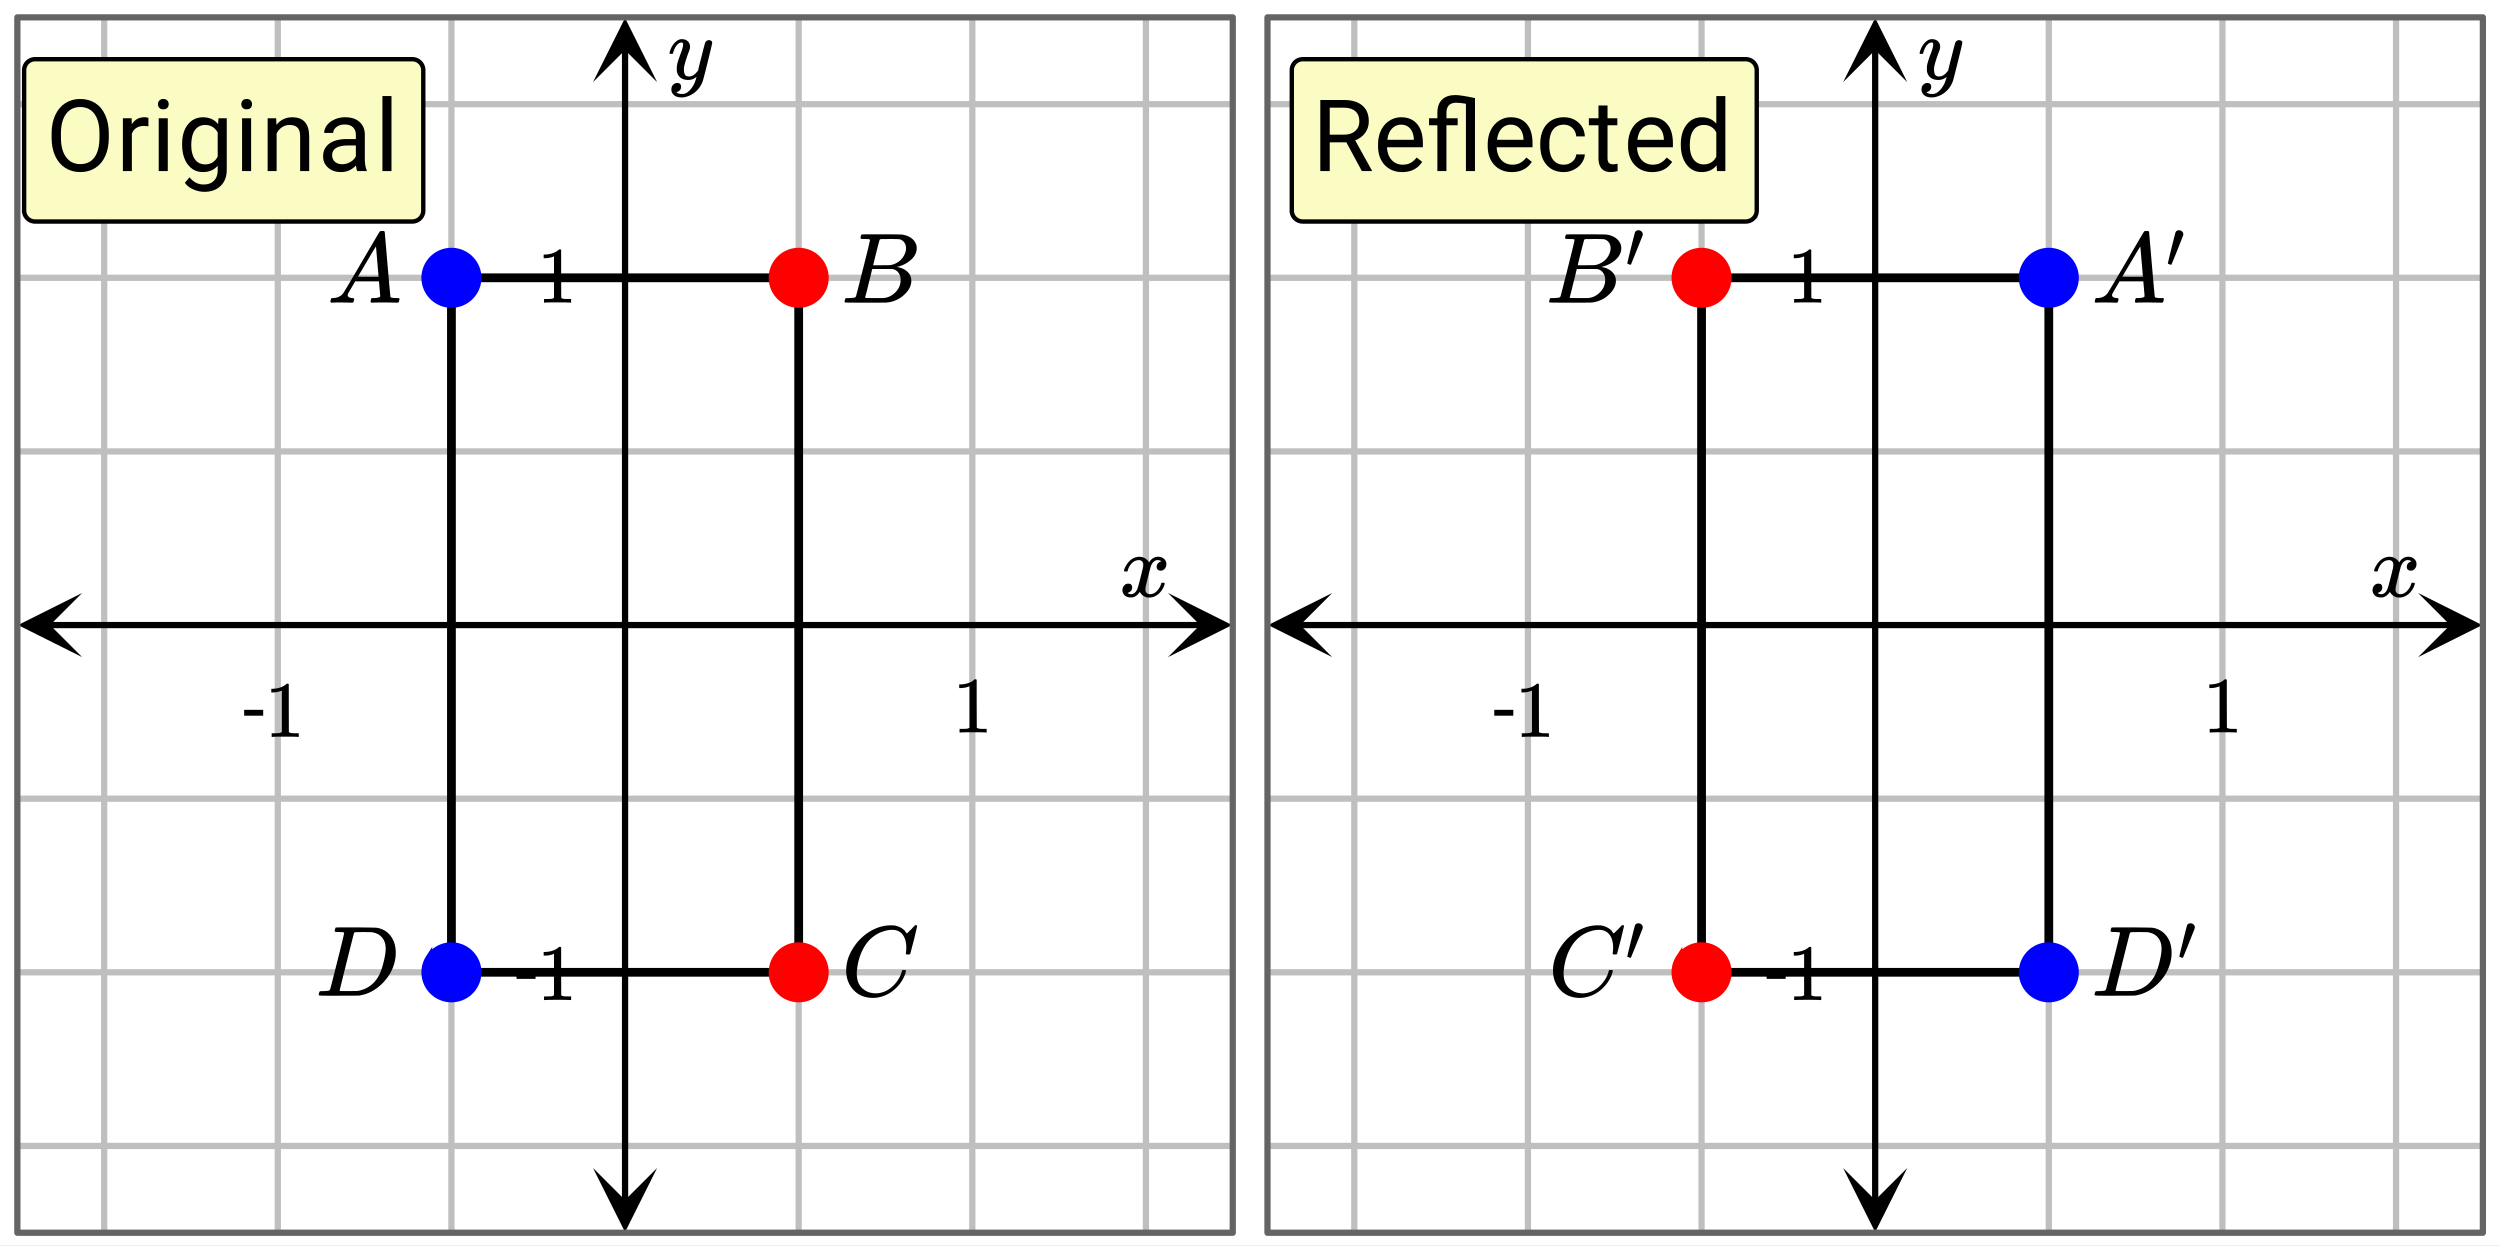
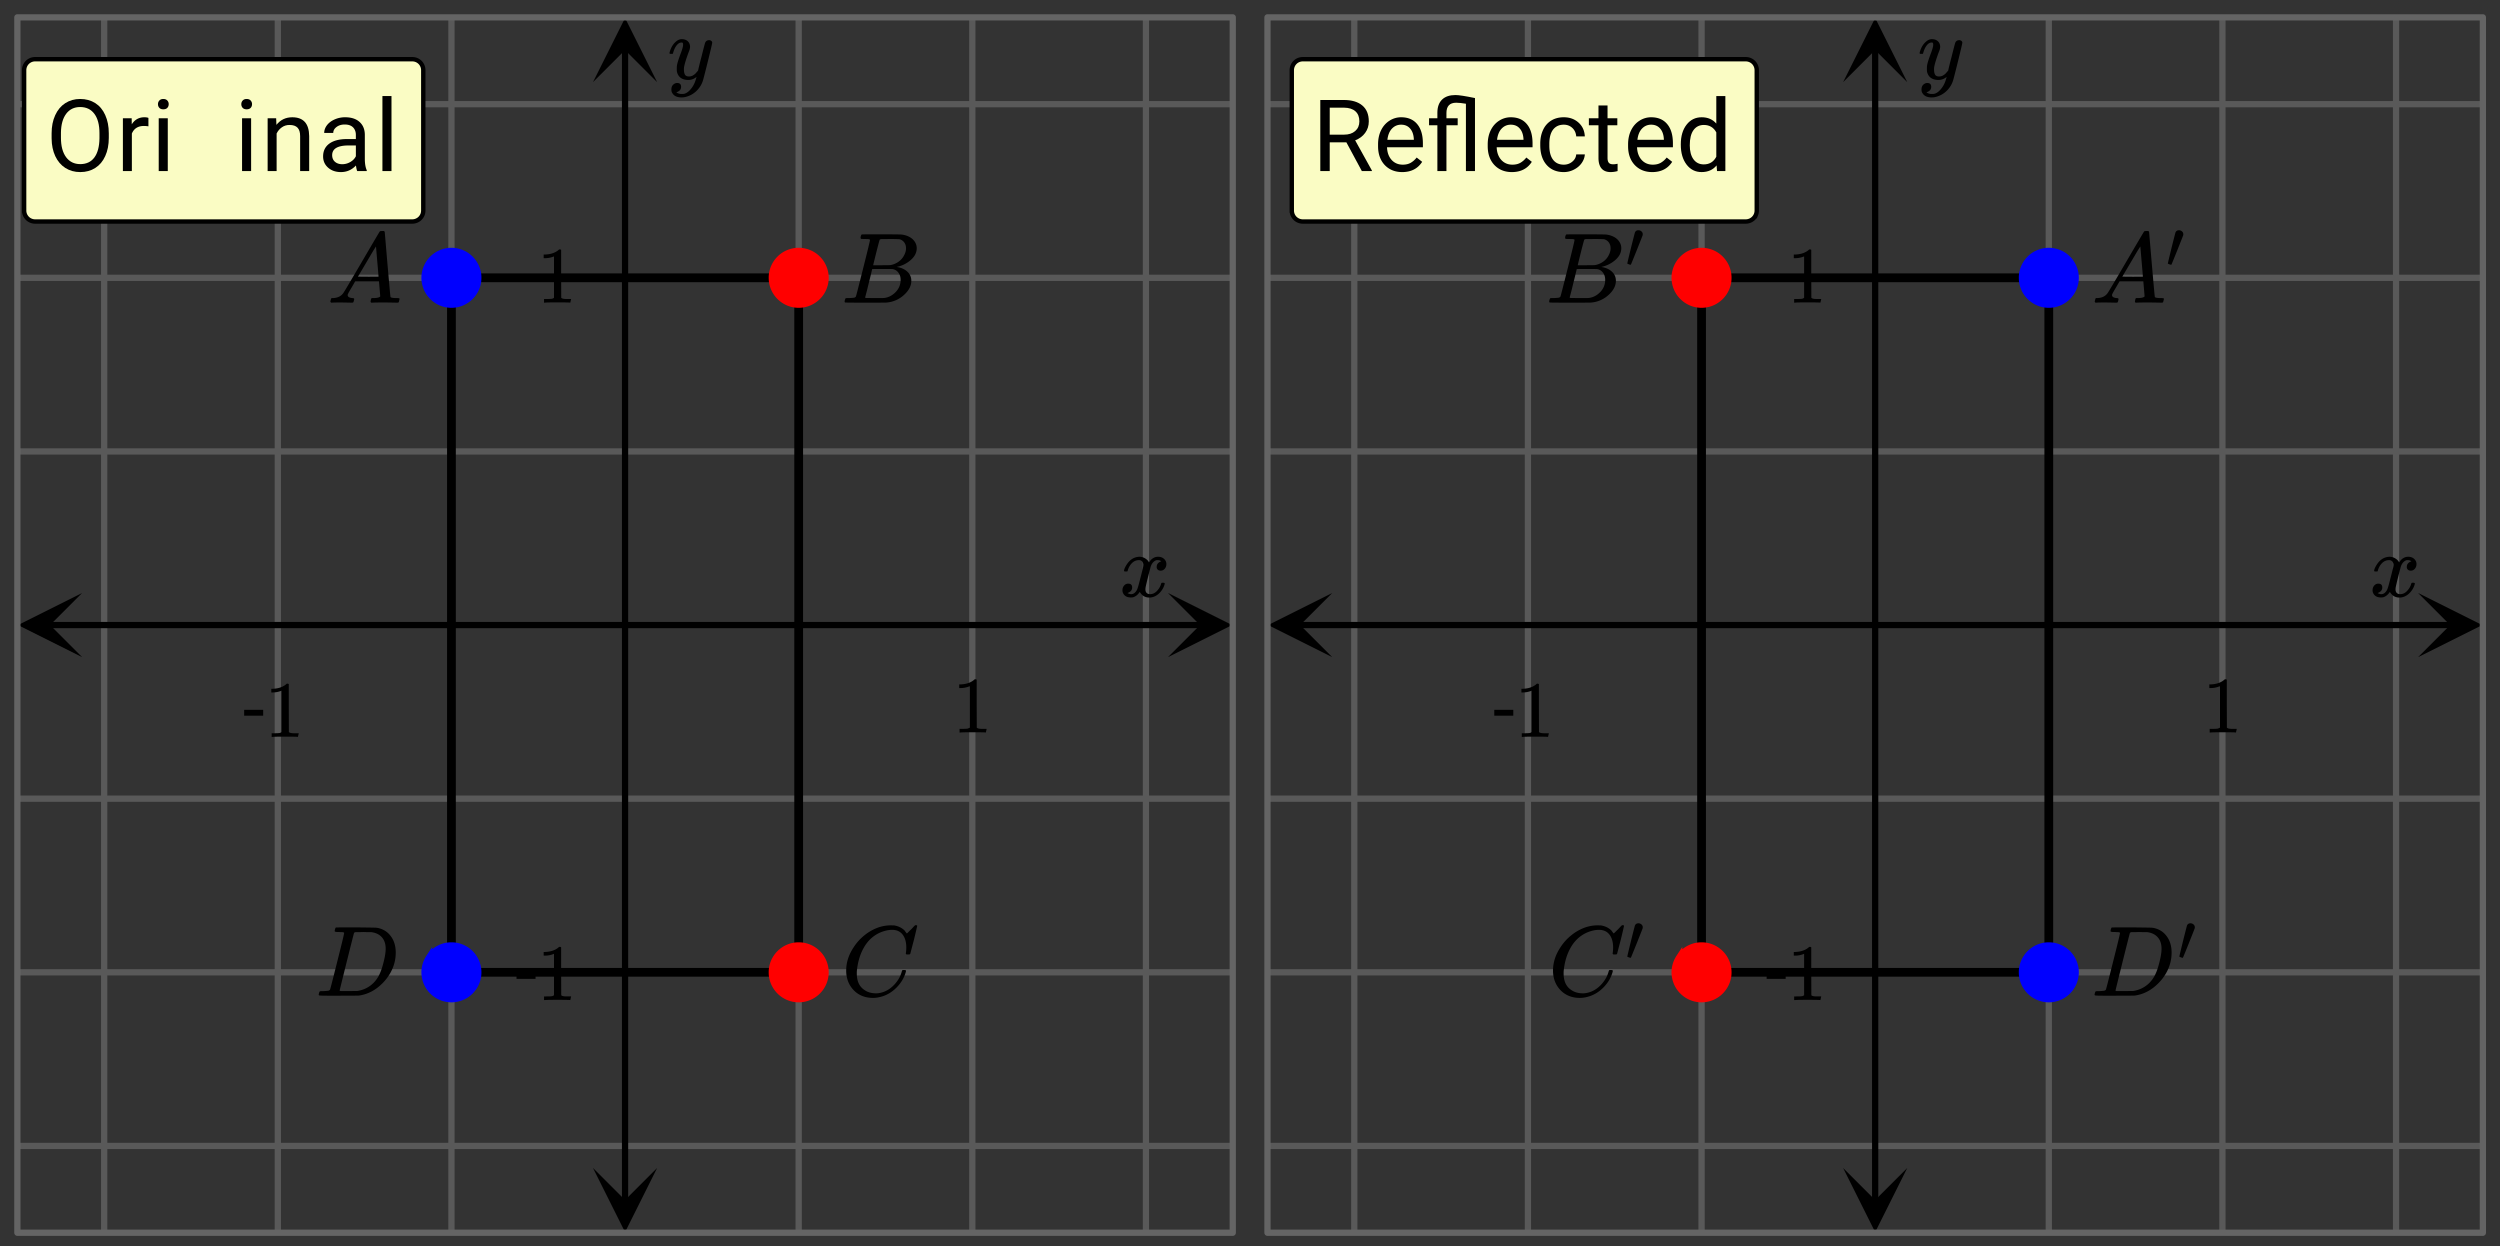
<svg xmlns="http://www.w3.org/2000/svg" xmlns:xlink="http://www.w3.org/1999/xlink" width="569.28" height="283.84" viewBox="0 0 426.96 212.88">
  <rect x="0" y="0" width="426.96" height="212.88" fill="#333333" stroke="none" />
  <defs>
    <symbol overflow="visible" id="j">
      <path d="M.89-4.281c-.062-.051-.093-.102-.093-.157.039-.28.203-.632.484-1.062.477-.727 1.082-1.148 1.813-1.266.144-.02.25-.03.312-.03.364 0 .696.093 1 .28.301.18.52.407.657.688.132-.176.21-.285.234-.328.383-.426.82-.64 1.312-.64.414 0 .754.12 1.016.359.27.242.406.539.406.89 0 .313-.094.578-.281.797a.867.867 0 0 1-.703.328c-.2 0-.36-.055-.484-.172a.584.584 0 0 1-.188-.453c0-.469.258-.789.781-.969a.747.747 0 0 0-.172-.109c-.105-.063-.257-.094-.453-.094a.885.885 0 0 0-.281.032c-.398.167-.688.507-.875 1.015-.031.086-.184.656-.453 1.719C4.66-2.391 4.52-1.79 4.5-1.656a2.175 2.175 0 0 0-.047.453c0 .25.07.45.219.594.144.136.336.203.578.203.426 0 .813-.176 1.156-.531.352-.364.594-.77.719-1.22.031-.1.055-.16.078-.171.031-.02.113-.031.25-.031.195 0 .297.043.297.125 0 .011-.012.07-.031.171-.18.637-.54 1.188-1.078 1.657-.48.386-.985.578-1.516.578-.719 0-1.266-.32-1.64-.969-.294.461-.669.766-1.126.922-.093.02-.23.031-.406.031-.594 0-1.016-.21-1.266-.64a1.104 1.104 0 0 1-.156-.61c0-.3.094-.562.281-.781a.888.888 0 0 1 .704-.328c.445 0 .671.219.671.656 0 .375-.183.652-.546.828-.024.012-.047.028-.079.047l-.078.031a.123.123 0 0 1-.046.016l-.032.016c0 .03.07.074.219.125a.992.992 0 0 0 .406.078c.364 0 .68-.227.953-.688.114-.187.313-.851.594-2 .063-.226.129-.488.203-.781.07-.29.125-.508.156-.656.04-.157.067-.25.079-.282a3.95 3.95 0 0 0 .078-.593c0-.25-.07-.446-.203-.594a.72.72 0 0 0-.547-.219c-.469 0-.875.18-1.219.532a2.824 2.824 0 0 0-.688 1.234c-.023.086-.046.137-.078.156-.023.012-.105.016-.25.016zm0 0" />
    </symbol>
    <symbol overflow="visible" id="m">
      <path d="M7.11-6.625c.132 0 .253.043.359.125a.37.37 0 0 1 .156.313c0 .125-.25 1.199-.75 3.218-.5 2.024-.79 3.13-.86 3.328-.167.5-.433.961-.796 1.391-.367.426-.79.758-1.266 1-.555.27-1.07.406-1.547.406-.781 0-1.312-.25-1.594-.75-.105-.136-.156-.34-.156-.61 0-.343.098-.616.297-.812.219-.199.442-.296.672-.296.457 0 .688.218.688.656 0 .375-.184.648-.547.828-.024.008-.047.02-.079.031-.03.02-.058.035-.078.047-.023.008-.039.016-.046.016l-.047.015c.03.063.14.125.328.188a1.4 1.4 0 0 0 .5.094h.11c.175 0 .312-.012.405-.032.383-.105.75-.367 1.094-.781A4.25 4.25 0 0 0 4.766.281c.113-.344.171-.547.171-.61 0-.007-.011-.003-.03.017a.545.545 0 0 0-.095.062 2.057 2.057 0 0 1-1.265.422c-.524 0-.953-.121-1.297-.36-.336-.25-.555-.609-.656-1.078a3.893 3.893 0 0 1-.016-.468c0-.25.008-.442.031-.579.07-.437.313-1.187.72-2.25.218-.601.327-1.023.327-1.265 0-.145-.015-.242-.047-.297-.023-.063-.078-.094-.171-.094h-.063c-.242 0-.469.11-.688.328-.324.336-.574.829-.75 1.485 0 .011-.007.027-.015.047a.188.188 0 0 1-.031.046l-.016.016c-.012.012-.031.016-.063.016h-.39c-.063-.051-.094-.094-.094-.125 0-.032.016-.102.047-.219.207-.719.531-1.273.969-1.672.343-.332.703-.5 1.078-.5.437 0 .781.121 1.031.36.258.23.39.558.39.984-.023.187-.038.293-.046.312 0 .063-.078.29-.235.672-.417 1.137-.667 1.969-.75 2.5a2.863 2.863 0 0 0-.015.36c0 .386.062.683.187.89.125.2.348.297.672.297.239 0 .461-.055.672-.172.207-.125.363-.242.469-.36.113-.124.254-.284.422-.484 0-.007.02-.113.062-.312.051-.207.125-.508.219-.906.102-.406.203-.785.297-1.14.383-1.54.598-2.349.64-2.423.133-.27.36-.406.672-.406zm0 0" />
    </symbol>
    <symbol overflow="visible" id="k">
      <path d="M3.5-3.625H.25v-1H3.5zm0 0" />
    </symbol>
    <symbol overflow="visible" id="l">
-       <path d="M5.688 0c-.157-.031-.883-.047-2.172-.047-1.282 0-2 .016-2.157.047h-.156v-.625h.36c.519 0 .859-.016 1.015-.047.07-.008.18-.062.328-.156v-7.063a.368.368 0 0 0-.11.032 3.902 3.902 0 0 1-1.405.265h-.25v-.625h.25c.77-.031 1.41-.203 1.921-.515a2.46 2.46 0 0 0 .422-.313c.008-.031.063-.047.157-.047a.36.36 0 0 1 .234.078v4.079l.016 4.109c.132.137.43.203.89.203h.797V0zm0 0" />
+       <path d="M5.688 0c-.157-.031-.883-.047-2.172-.047-1.282 0-2 .016-2.157.047h-.156v-.625h.36c.519 0 .859-.016 1.015-.047.07-.008.18-.062.328-.156v-7.063a.368.368 0 0 0-.11.032 3.902 3.902 0 0 1-1.405.265h-.25v-.625h.25c.77-.031 1.41-.203 1.921-.515a2.46 2.46 0 0 0 .422-.313c.008-.031.063-.047.157-.047a.36.36 0 0 1 .234.078v4.079l.016 4.109c.132.137.43.203.89.203h.797zm0 0" />
    </symbol>
    <symbol overflow="visible" id="n">
      <path d="M10.75-5.672c0 1.188-.203 2.227-.61 3.11-.398.886-.964 1.562-1.703 2.03-.73.47-1.585.704-2.562.704-.96 0-1.809-.234-2.547-.703-.742-.477-1.312-1.149-1.719-2.016C1.203-3.422.992-4.43.984-5.578v-.875c0-1.164.204-2.192.61-3.078.406-.895.976-1.582 1.718-2.063.739-.476 1.586-.719 2.547-.719.977 0 1.836.235 2.579.704.738.468 1.304 1.152 1.703 2.046.406.899.609 1.934.609 3.11zm-1.594-.797c0-1.437-.293-2.539-.875-3.312-.574-.77-1.383-1.156-2.422-1.156-1.011 0-1.808.386-2.39 1.156-.574.773-.871 1.84-.89 3.203v.906c0 1.399.288 2.496.874 3.297.594.793 1.399 1.188 2.422 1.188 1.04 0 1.844-.375 2.406-1.125.563-.758.852-1.844.875-3.25zm0 0" />
    </symbol>
    <symbol overflow="visible" id="o">
      <path d="M5.531-7.64a4.784 4.784 0 0 0-.765-.063c-1.012 0-1.7.433-2.063 1.297V0H1.172v-9.016h1.5l.015 1.032c.508-.801 1.227-1.204 2.157-1.204.3 0 .531.04.687.11zm0 0" />
    </symbol>
    <symbol overflow="visible" id="p">
      <path d="M2.844 0H1.297v-9.016h1.547zM1.172-11.422a.88.88 0 0 1 .234-.625c.157-.176.38-.265.672-.265.3 0 .531.09.688.265a.88.88 0 0 1 .234.625c0 .25-.078.461-.234.625-.157.168-.387.25-.688.25-.293 0-.515-.082-.672-.25a.874.874 0 0 1-.234-.625zm0 0" />
    </symbol>
    <symbol overflow="visible" id="q">
-       <path d="M.797-4.594c0-1.406.32-2.52.969-3.343.656-.833 1.52-1.25 2.593-1.25 1.102 0 1.961.39 2.579 1.171l.078-1h1.406v8.797c0 1.164-.352 2.082-1.047 2.75-.688.676-1.617 1.016-2.781 1.016-.649 0-1.282-.14-1.907-.422C2.063 2.852 1.587 2.477 1.266 2l.796-.938c.657.82 1.461 1.235 2.422 1.235.75 0 1.332-.215 1.75-.64.426-.419.641-1.012.641-1.782v-.781C6.258-.187 5.415.172 4.344.172 3.289.172 2.437-.254 1.78-1.11 1.125-1.961.797-3.125.797-4.594zm1.562.188c0 1.011.207 1.808.625 2.39.414.586 1 .875 1.75.875.97 0 1.68-.441 2.141-1.328v-4.125c-.48-.851-1.188-1.281-2.125-1.281-.75 0-1.34.293-1.766.875-.418.586-.625 1.45-.625 2.594zm0 0" />
-     </symbol>
+       </symbol>
    <symbol overflow="visible" id="r">
      <path d="M2.625-9.016l.047 1.125c.687-.863 1.586-1.296 2.703-1.296 1.906 0 2.867 1.074 2.89 3.218V0H6.72v-5.969c0-.656-.149-1.133-.438-1.437-.293-.313-.75-.469-1.375-.469-.5 0-.937.137-1.312.406-.375.262-.672.61-.89 1.047V0H1.171v-9.016zm0 0" />
    </symbol>
    <symbol overflow="visible" id="s">
      <path d="M6.734 0c-.086-.176-.156-.492-.218-.953C5.805-.203 4.953.172 3.953.172c-.887 0-1.617-.25-2.187-.75C1.19-1.086.906-1.727.906-2.5c0-.938.352-1.664 1.063-2.188.718-.519 1.726-.78 3.031-.78h1.5v-.704c0-.539-.164-.973-.484-1.297-.325-.32-.797-.484-1.422-.484-.555 0-1.016.14-1.39.422-.376.281-.563.62-.563 1.015H1.094c0-.457.156-.894.468-1.312.32-.414.754-.742 1.297-.984a4.338 4.338 0 0 1 1.813-.376c1.039 0 1.851.262 2.437.782.594.523.899 1.234.922 2.14v4.157c0 .824.11 1.48.328 1.968V0zM4.172-1.172c.488 0 .945-.125 1.375-.375.437-.25.754-.578.953-.984v-1.844H5.281c-1.886 0-2.828.555-2.828 1.656 0 .48.16.86.485 1.14.32.274.734.407 1.234.407zm0 0" />
    </symbol>
    <symbol overflow="visible" id="t">
      <path d="M2.844 0H1.297v-12.813h1.547zm0 0" />
    </symbol>
    <symbol overflow="visible" id="y">
      <path d="M5.86-4.906H3.015V0h-1.61v-12.14h4.016c1.363 0 2.414.312 3.156.937.738.617 1.11 1.523 1.11 2.719 0 .75-.211 1.406-.626 1.968-.406.563-.976.985-1.703 1.266l2.86 5.156V0H8.5zM3.015-6.22h2.453c.789 0 1.422-.203 1.89-.61.477-.413.72-.968.72-1.655 0-.75-.227-1.32-.673-1.72-.449-.405-1.093-.612-1.937-.624H3.016zm0 0" />
    </symbol>
    <symbol overflow="visible" id="z">
      <path d="M4.906.172c-1.218 0-2.215-.399-2.984-1.203-.762-.813-1.14-1.89-1.14-3.235v-.28c0-.895.163-1.692.5-2.391.343-.708.82-1.258 1.437-1.657a3.63 3.63 0 0 1 2-.594c1.176 0 2.086.387 2.734 1.157.656.773.984 1.875.984 3.312v.657H2.314c.03.886.289 1.605.78 2.156.5.543 1.134.812 1.907.812.54 0 1-.11 1.375-.328a3.496 3.496 0 0 0 1-.89l.938.734C7.563-.41 6.425.172 4.905.172zM4.72-7.922c-.625 0-1.153.23-1.578.688-.418.449-.672 1.078-.766 1.89h4.516v-.11c-.043-.78-.258-1.382-.641-1.812-.375-.437-.887-.656-1.531-.656zm0 0" />
    </symbol>
    <symbol overflow="visible" id="A">
      <path d="M6.797-11.5c-.688-.113-1.242-.172-1.656-.172-1.118 0-1.672.586-1.672 1.75v.906H5.39v1.188H3.469V0H1.922v-7.828H.5v-1.188h1.422V-10c.008-.969.281-1.707.812-2.219.532-.508 1.29-.765 2.282-.765.562 0 1.671.171 3.328.515V0H6.797zm0 0" />
    </symbol>
    <symbol overflow="visible" id="B">
      <path d="M4.781-1.094c.551 0 1.032-.164 1.438-.5.414-.332.644-.75.687-1.25h1.469c-.031.524-.215 1.016-.547 1.485-.324.46-.762.828-1.312 1.109A3.718 3.718 0 0 1 4.78.172c-1.23 0-2.21-.41-2.937-1.234-.719-.82-1.078-1.942-1.078-3.36v-.266c0-.875.16-1.656.484-2.343a3.626 3.626 0 0 1 1.39-1.594c.602-.375 1.317-.563 2.141-.563 1.008 0 1.848.305 2.516.907.676.605 1.035 1.39 1.078 2.36H6.906c-.043-.583-.261-1.063-.656-1.438-.398-.375-.887-.563-1.469-.563-.781 0-1.39.281-1.828.844-.43.562-.64 1.383-.64 2.453v.281c0 1.043.21 1.844.64 2.407.426.562 1.035.843 1.828.843zm0 0" />
    </symbol>
    <symbol overflow="visible" id="C">
      <path d="M3.266-11.203v2.187h1.671v1.188H3.266v5.594c0 .367.07.636.218.812.145.18.399.266.766.266.176 0 .422-.032.734-.094V0a4.43 4.43 0 0 1-1.187.172c-.688 0-1.211-.207-1.563-.625-.343-.414-.515-1.008-.515-1.781v-5.594H.079v-1.188h1.64v-2.187zm0 0" />
    </symbol>
    <symbol overflow="visible" id="D">
      <path d="M.797-4.594c0-1.375.328-2.484.984-3.328.657-.844 1.516-1.266 2.578-1.266 1.051 0 1.883.36 2.5 1.079v-4.704h1.547V0H6.984l-.078-.969C6.29-.207 5.438.171 4.344.171c-1.055 0-1.907-.425-2.563-1.28-.656-.864-.984-1.985-.984-3.36zm1.531.188c0 1.023.211 1.824.64 2.406.427.574 1.009.86 1.75.86.977 0 1.692-.438 2.141-1.313V-6.61c-.46-.844-1.168-1.266-2.125-1.266-.75 0-1.34.293-1.765.875-.43.586-.64 1.45-.64 2.594zm0 0" />
    </symbol>
    <symbol overflow="visible" id="u">
      <path d="M.719 0C.633-.082.594-.145.594-.188c0-.039.02-.132.062-.28.04-.157.07-.243.094-.266l.063-.047h.25c.789-.04 1.367-.328 1.734-.86.07-.062 1.101-1.796 3.094-5.203 2-3.414 3.015-5.14 3.046-5.172.051-.101.102-.164.157-.187.05-.02.18-.031.39-.031h.282c.07.105.109.164.109.171l.469 5.516c.32 3.68.492 5.54.515 5.578.063.125.43.188 1.11.188.125 0 .21.008.265.015.051 0 .094.012.125.032.032.023.047.062.047.125 0 .023-.023.101-.062.234-.031.168-.063.273-.094.313-.031.042-.11.062-.234.062-.2 0-.54-.004-1.016-.016-.469-.007-.844-.015-1.125-.015-1.074 0-1.777.011-2.11.031h-.202a.674.674 0 0 1-.11-.14c0-.032.016-.141.047-.329.04-.144.07-.234.094-.265l.078-.047h.344c.613-.02.976-.117 1.093-.297l-.218-2.563H4.828l-.578 1c-.406.68-.617 1.047-.625 1.11a.456.456 0 0 0-.078.25c0 .281.265.449.797.5.207 0 .312.058.312.172a.868.868 0 0 1-.047.234c-.03.156-.07.262-.109.313C4.469-.02 4.395 0 4.281 0c-.187 0-.496-.004-.922-.016-.418-.007-.734-.015-.953-.015-.804 0-1.32.011-1.547.031zm8.094-4.438c0-.125-.075-1.007-.22-2.656-.136-1.656-.21-2.488-.218-2.5l-.469.735-1.078 1.828-1.531 2.593 1.75.016c1.176 0 1.766-.004 1.766-.016zm0 0" />
    </symbol>
    <symbol overflow="visible" id="v">
      <path d="M4.922-10.719c0-.008-.008-.023-.016-.047-.011-.02-.031-.03-.062-.03a.311.311 0 0 1-.063-.032.342.342 0 0 0-.11-.016c-.042-.008-.077-.015-.109-.015h-.28a.957.957 0 0 0-.173-.016h-.171c-.274 0-.438-.004-.5-.016-.055-.007-.09-.046-.11-.109-.023-.031-.015-.133.016-.313.062-.195.113-.304.156-.328.008-.02.75-.03 2.219-.03 2.945 0 4.504.015 4.672.046.78.117 1.394.387 1.843.813.446.437.672.945.672 1.515 0 .406-.105.797-.312 1.172-.262.45-.668.86-1.219 1.234a5.127 5.127 0 0 1-1.719.75l-.172.047c.75.106 1.352.371 1.813.797.457.418.687.938.687 1.563 0 .812-.375 1.578-1.125 2.296A4.985 4.985 0 0 1 7.734-.016C7.648-.004 6.454 0 4.141 0 1.859 0 .703-.008.67-.031.618-.063.595-.11.595-.171c0-.083.008-.161.031-.235.063-.219.117-.336.172-.36.05-.007.14-.015.265-.015h.094c.313 0 .657-.02 1.032-.063.156-.031.265-.097.328-.203.03-.039.437-1.617 1.218-4.734.79-3.125 1.188-4.77 1.188-4.938zm6.156 1.422c0-.383-.101-.71-.297-.984-.199-.27-.465-.453-.797-.547-.074-.02-.593-.035-1.562-.047-.23 0-.469.008-.719.016h-.828c-.156.011-.258.054-.297.125-.031.043-.226.761-.578 2.156-.344 1.387-.523 2.117-.531 2.187h1.375c.926 0 1.457-.007 1.593-.03.47-.083.91-.266 1.329-.548.414-.289.734-.644.953-1.062.238-.426.36-.848.36-1.266zm-.922 5.39c0-.5-.136-.913-.406-1.25a1.482 1.482 0 0 0-1-.577 33.342 33.342 0 0 0-1.422-.016c-1.344 0-2.023.008-2.031.016 0 .023-.102.437-.297 1.25-.2.804-.398 1.605-.594 2.406L4.094-.891c0 .055.066.086.203.094.144 0 .61.008 1.39.016 1.008 0 1.555-.004 1.641-.016.738-.082 1.395-.414 1.969-1 .57-.582.86-1.285.86-2.11zm0 0" />
    </symbol>
    <symbol overflow="visible" id="w">
      <path d="M4.906-10.719c0-.008-.008-.023-.015-.047-.012-.02-.032-.03-.063-.03a.311.311 0 0 1-.062-.032.342.342 0 0 0-.11-.016c-.043-.008-.086-.015-.125-.015h-.265a.957.957 0 0 0-.172-.016h-.172c-.387 0-.594-.04-.625-.125-.012-.031 0-.125.031-.281.063-.219.113-.336.156-.36.02-.02 1.149-.03 3.391-.03 1.906.023 2.973.038 3.203.046a3.2 3.2 0 0 1 .688.078c.894.211 1.609.684 2.14 1.422.54.742.813 1.664.813 2.766 0 .574-.07 1.132-.203 1.671-.325 1.293-.993 2.461-2 3.5C10.359-1 9.046-.284 7.578-.046l-.234.031L4.03 0h-1.89C1.117 0 .6-.023.594-.078V-.11a.187.187 0 0 1-.031-.079c0-.019.015-.097.046-.234C.66-.609.707-.71.75-.734c.04-.032.172-.047.39-.047.313 0 .657-.02 1.032-.063.156-.031.265-.097.328-.203.031-.039.438-1.617 1.219-4.734.789-3.125 1.187-4.77 1.187-4.938zM12-8.016c0-.843-.227-1.504-.672-1.984-.437-.488-1.055-.773-1.844-.86h-.75c-.199-.007-.386-.015-.562-.015-.168 0-.352.008-.547.016h-.719c-.156.011-.261.062-.312.156-.024.043-.438 1.683-1.25 4.922-.805 3.23-1.203 4.86-1.203 4.89 0 .055.062.086.187.094h1.313c.914 0 1.43-.004 1.546-.015C8.27-.988 9.18-1.446 9.922-2.188a5.152 5.152 0 0 0 1-1.422c.27-.551.515-1.274.734-2.172.227-.907.344-1.649.344-2.235zm0 0" />
    </symbol>
    <symbol overflow="visible" id="x">
      <path d="M11.125-8.219c0-.937-.21-1.676-.625-2.219-.418-.539-1.016-.812-1.797-.812-.594 0-1.246.14-1.953.422-1.23.523-2.195 1.402-2.89 2.64C3.233-7.082 2.843-5.78 2.687-4.28a4.452 4.452 0 0 0-.016.484c0 1.305.43 2.242 1.297 2.813.539.386 1.21.578 2.015.578.426 0 .895-.098 1.407-.297.675-.27 1.285-.719 1.828-1.344.55-.625.926-1.305 1.125-2.047.05-.156.086-.242.11-.265.03-.02.116-.032.265-.032.238 0 .36.047.36.141 0 .023-.013.078-.032.172-.274 1.012-.82 1.922-1.64 2.734C8.593-.539 7.671-.02 6.64.22a4.791 4.791 0 0 1-1.188.156c-1.18 0-2.168-.336-2.969-1A4.502 4.502 0 0 1 .97-3.188a5.11 5.11 0 0 1-.11-1.109C.86-5.672 1.285-7 2.141-8.28a8.53 8.53 0 0 1 1.89-2.078 7.979 7.979 0 0 1 2.5-1.36c.664-.195 1.282-.297 1.844-.297.406 0 .64.008.703.016.688.117 1.266.398 1.735.844.019.023.062.078.124.172.07.093.133.18.188.25.05.062.082.093.094.093.031 0 .187-.144.469-.437.07-.07.156-.149.25-.235.093-.093.18-.187.265-.28.094-.102.149-.165.172-.188l.266-.266h.093c.164 0 .25.043.25.125 0 .043-.183.824-.546 2.344a294.608 294.608 0 0 0-.626 2.39c-.023.055-.046.09-.078.11-.03.023-.136.031-.312.031h-.266c-.062-.062-.101-.098-.11-.11 0-.019.009-.124.032-.312.031-.226.047-.476.047-.75zm0 0" />
    </symbol>
    <symbol overflow="visible" id="E">
      <path d="M2.25-6.375c.195 0 .367.07.516.203a.632.632 0 0 1 .218.469c0 .031-.007.09-.015.172-.012.054-.344.902-1 2.547C1.312-1.348.973-.52.953-.5c-.012.012-.027.016-.047.016a.806.806 0 0 1-.265-.063c-.2-.07-.297-.117-.297-.14 0-.063.207-.946.625-2.657.426-1.707.656-2.597.687-2.672.114-.238.313-.359.594-.359zm0 0" />
    </symbol>
    <clipPath id="a">
-       <path d="M0 0h426.96v212.75H0zm0 0" />
-     </clipPath>
+       </clipPath>
    <clipPath id="b">
      <path d="M3.074 101.273H15V113H3.074zm0 0" />
    </clipPath>
    <clipPath id="c">
      <path d="M199.473 101.273H211V113h-11.527zm0 0" />
    </clipPath>
    <clipPath id="d">
      <path d="M101.273 199H113v11.426h-11.727zm0 0" />
    </clipPath>
    <clipPath id="e">
      <path d="M101.273 3H113v11.027h-11.727zm0 0" />
    </clipPath>
    <clipPath id="f">
      <path d="M216.574 101.273H228V113h-11.426zm0 0" />
    </clipPath>
    <clipPath id="g">
      <path d="M412.973 101.273H424V113h-11.027zm0 0" />
    </clipPath>
    <clipPath id="h">
      <path d="M314.773 199H326v11.426h-11.227zm0 0" />
    </clipPath>
    <clipPath id="i">
      <path d="M314.773 3H326v11.027h-11.227zm0 0" />
    </clipPath>
  </defs>
  <g clip-path="url(#a)" fill="#fff">
    <path d="M0 0h426.96v212.88H0z" />
    <path d="M0 0h426.96v212.88H0z" />
  </g>
  <path d="M17.793 210.535V2.965M47.445 210.535V2.965M77.098 210.535V2.965M136.402 210.535V2.965M166.055 210.535V2.965M195.707 210.535V2.965M2.965 195.707h207.57M2.965 166.055h207.57M2.965 136.402h207.57M2.965 77.098h207.57M2.965 47.445h207.57M2.965 17.793h207.57M231.293 210.535V2.965M260.945 210.535V2.965M290.598 210.535V2.965M349.902 210.535V2.965M379.555 210.535V2.965M409.207 210.535V2.965M216.465 195.707h207.57M216.465 166.055h207.57M216.465 136.402h207.57M216.465 77.098h207.57M216.465 47.445h207.57M216.465 17.793h207.57" fill="none" stroke-width="1.067" stroke="gray" stroke-opacity=".502" />
  <path d="M8.441 106.75H205.06" fill="none" stroke-width="1.067" stroke="#000" />
  <g clip-path="url(#b)">
    <path d="M14.027 101.273L3.074 106.75l10.953 5.477-5.476-5.477zm0 0" />
  </g>
  <g clip-path="url(#c)">
    <path d="M199.473 101.273l10.953 5.477-10.953 5.477 5.476-5.477zm0 0" />
  </g>
  <path d="M106.75 205.059V8.44" fill="none" stroke-width="1.067" stroke="#000" />
  <g clip-path="url(#d)">
    <path d="M101.273 199.473l5.477 10.953 5.477-10.953-5.477 5.476zm0 0" />
  </g>
  <g clip-path="url(#e)">
    <path d="M101.273 14.027l5.477-10.953 5.477 10.953-5.477-5.476zm0 0" />
  </g>
  <path d="M221.941 106.75H418.56" fill="none" stroke-width="1.067" stroke="#000" />
  <g clip-path="url(#f)">
    <path d="M227.527 101.273l-10.953 5.477 10.953 5.477-5.476-5.477zm0 0" />
  </g>
  <g clip-path="url(#g)">
    <path d="M412.973 101.273l10.953 5.477-10.953 5.477 5.476-5.477zm0 0" />
  </g>
  <path d="M320.25 205.059V8.44" fill="none" stroke-width="1.067" stroke="#000" />
  <g clip-path="url(#h)">
    <path d="M314.773 199.473l5.477 10.953 5.477-10.953-5.477 5.476zm0 0" />
  </g>
  <g clip-path="url(#i)">
    <path d="M314.773 14.027l5.477-10.953 5.477 10.953-5.477-5.476zm0 0" />
  </g>
  <path d="M136.402 47.445v118.61M136.402 166.055H77.098M77.098 166.055V47.445M77.098 47.445h59.304M349.902 47.445v118.61M349.902 166.055h-59.304M290.598 166.055V47.445M290.598 47.445h59.304" fill="none" stroke-width="1.498" stroke-linecap="round" stroke="#000" />
  <path d="M81.688 47.445a4.597 4.597 0 0 1-.348 1.758 4.693 4.693 0 0 1-.996 1.488 4.693 4.693 0 0 1-1.488.996 4.568 4.568 0 0 1-1.758.348 4.568 4.568 0 0 1-1.758-.347 4.693 4.693 0 0 1-1.488-.997 4.642 4.642 0 0 1-.575-.695 4.674 4.674 0 0 1-.683-1.656 4.601 4.601 0 0 1-.09-.895 4.641 4.641 0 0 1 .351-1.757c.114-.278.258-.543.422-.793a4.28 4.28 0 0 1 .575-.696 4.454 4.454 0 0 1 1.488-.996c.277-.117.566-.203.863-.262.293-.058.594-.09.895-.09.3 0 .601.032.894.09.297.059.582.145.863.262a4.454 4.454 0 0 1 1.488.996 4.693 4.693 0 0 1 .996 1.488 4.45 4.45 0 0 1 .349 1.758zm0 0" fill="#00f" stroke-width="1.067" stroke="#00f" />
  <path d="M140.996 47.445a4.601 4.601 0 0 1-.351 1.758 4.674 4.674 0 0 1-.422.793 4.642 4.642 0 0 1-2.926 1.953 4.568 4.568 0 0 1-.895.086 4.568 4.568 0 0 1-1.757-.347 4.693 4.693 0 0 1-1.489-.997 4.616 4.616 0 0 1-1.258-2.351 4.597 4.597 0 0 1-.085-.895 4.45 4.45 0 0 1 .348-1.758 4.693 4.693 0 0 1 .995-1.488 4.454 4.454 0 0 1 1.489-.996 4.571 4.571 0 0 1 1.758-.352c.3 0 .601.032.894.09.297.059.586.145.863.262a4.454 4.454 0 0 1 1.488.996c.215.211.407.442.575.696a4.674 4.674 0 0 1 .683 1.652c.059.297.09.598.09.898zm0 0" fill="red" stroke-width="1.067" stroke="red" />
  <path d="M81.688 166.055a4.45 4.45 0 0 1-.348 1.758 4.693 4.693 0 0 1-.996 1.488 4.454 4.454 0 0 1-1.489.996 4.487 4.487 0 0 1-.863.262c-.293.058-.594.09-.894.09-.301 0-.602-.032-.895-.09a4.405 4.405 0 0 1-.863-.262 4.454 4.454 0 0 1-1.488-.996 4.28 4.28 0 0 1-.575-.695 4.674 4.674 0 0 1-.683-1.653 4.641 4.641 0 0 1-.09-.898 4.602 4.602 0 0 1 .351-1.758c.114-.277.258-.543.422-.793a4.642 4.642 0 0 1 2.926-1.953c.293-.059.594-.086.895-.086a4.568 4.568 0 0 1 1.757.348 4.693 4.693 0 0 1 1.489.996 4.616 4.616 0 0 1 1.258 2.351c.058.297.086.594.086.895zm0 0" fill="#00f" stroke-width="1.067" stroke="#00f" />
  <path d="M140.996 166.055a4.641 4.641 0 0 1-.351 1.758 4.674 4.674 0 0 1-.422.793 4.28 4.28 0 0 1-.575.695 4.454 4.454 0 0 1-1.488.996 4.405 4.405 0 0 1-.863.262c-.293.058-.594.09-.895.09-.3 0-.601-.032-.894-.09a4.487 4.487 0 0 1-.863-.262 4.454 4.454 0 0 1-1.488-.996 4.693 4.693 0 0 1-.996-1.488 4.45 4.45 0 0 1-.348-1.758 4.597 4.597 0 0 1 .347-1.758 4.693 4.693 0 0 1 .996-1.488 4.693 4.693 0 0 1 1.488-.996 4.568 4.568 0 0 1 1.758-.348 4.568 4.568 0 0 1 1.758.348 4.693 4.693 0 0 1 1.488.996c.215.214.407.445.575.695a4.674 4.674 0 0 1 .683 1.656c.059.297.09.594.09.895zm0 0M295.188 47.445a4.597 4.597 0 0 1-.348 1.758 4.693 4.693 0 0 1-.996 1.488 4.693 4.693 0 0 1-1.488.996 4.568 4.568 0 0 1-1.758.348 4.568 4.568 0 0 1-1.758-.347 4.693 4.693 0 0 1-1.488-.997 4.642 4.642 0 0 1-.575-.695 4.674 4.674 0 0 1-.683-1.656 4.601 4.601 0 0 1-.09-.895 4.641 4.641 0 0 1 .352-1.757c.113-.278.257-.543.421-.793a4.28 4.28 0 0 1 .575-.696 4.454 4.454 0 0 1 1.488-.996c.277-.117.566-.203.863-.262.293-.058.594-.09.895-.09.3 0 .601.032.894.09.297.059.582.145.864.262a4.454 4.454 0 0 1 1.488.996 4.693 4.693 0 0 1 .996 1.488c.113.278.203.567.262.86.058.297.086.598.086.898zm0 0" fill="red" stroke-width="1.067" stroke="red" />
  <path d="M354.496 47.445a4.601 4.601 0 0 1-.351 1.758 4.674 4.674 0 0 1-.422.793 4.642 4.642 0 0 1-2.926 1.953 4.568 4.568 0 0 1-.895.086 4.568 4.568 0 0 1-1.757-.347 4.693 4.693 0 0 1-1.489-.997 4.616 4.616 0 0 1-1.257-2.351 4.597 4.597 0 0 1-.086-.895 4.45 4.45 0 0 1 .348-1.758 4.693 4.693 0 0 1 .995-1.488 4.454 4.454 0 0 1 1.489-.996 4.571 4.571 0 0 1 1.758-.352c.3 0 .601.032.894.09.297.059.586.145.863.262a4.454 4.454 0 0 1 1.488.996c.215.211.407.442.575.696a4.674 4.674 0 0 1 .683 1.652c.059.297.09.598.09.898zm0 0" fill="#00f" stroke-width="1.067" stroke="#00f" />
  <path d="M295.188 166.055a4.45 4.45 0 0 1-.348 1.758 4.693 4.693 0 0 1-.996 1.488 4.454 4.454 0 0 1-1.488.996 4.487 4.487 0 0 1-.864.262c-.293.058-.593.09-.894.09-.301 0-.602-.032-.895-.09a4.405 4.405 0 0 1-.863-.262 4.454 4.454 0 0 1-1.488-.996 4.28 4.28 0 0 1-.575-.695 4.674 4.674 0 0 1-.683-1.653 4.641 4.641 0 0 1-.09-.898 4.601 4.601 0 0 1 .352-1.758c.113-.277.257-.543.421-.793a4.642 4.642 0 0 1 2.926-1.953c.293-.059.594-.086.895-.086a4.568 4.568 0 0 1 1.758.348 4.693 4.693 0 0 1 1.488.996 4.616 4.616 0 0 1 1.258 2.351c.058.297.086.594.086.895zm0 0" fill="red" stroke-width="1.067" stroke="red" />
  <path d="M354.496 166.055a4.641 4.641 0 0 1-.351 1.758 4.674 4.674 0 0 1-.422.793 4.28 4.28 0 0 1-.574.695 4.454 4.454 0 0 1-1.489.996 4.405 4.405 0 0 1-.863.262c-.293.058-.594.09-.895.09-.3 0-.601-.032-.894-.09a4.487 4.487 0 0 1-.863-.262 4.454 4.454 0 0 1-1.488-.996 4.693 4.693 0 0 1-.996-1.488 4.45 4.45 0 0 1-.348-1.758 4.597 4.597 0 0 1 .347-1.758 4.693 4.693 0 0 1 .996-1.488 4.693 4.693 0 0 1 1.488-.996 4.568 4.568 0 0 1 1.758-.348 4.568 4.568 0 0 1 1.758.348 4.693 4.693 0 0 1 1.489.996c.214.214.406.445.574.695a4.674 4.674 0 0 1 .683 1.656c.059.297.09.594.09.895zm0 0" fill="#00f" stroke-width="1.067" stroke="#00f" />
  <path d="M2.965 2.965h207.57M210.535 2.965v207.57M210.535 210.535H2.965M2.965 210.535V2.965M216.465 2.965h207.57M424.035 2.965v207.57M424.035 210.535h-207.57M216.465 210.535V2.965" fill="none" stroke-width="1.067" stroke-linecap="round" stroke="#646464" />
  <use xlink:href="#j" x="191.167" y="101.881" />
  <use xlink:href="#k" x="41.448" y="125.853" />
  <use xlink:href="#l" x="45.193" y="125.853" />
  <use xlink:href="#l" x="162.677" y="125.103" />
  <use xlink:href="#m" x="114.007" y="13.484" />
  <use xlink:href="#k" x="87.963" y="170.8" />
  <use xlink:href="#l" x="91.709" y="170.8" />
  <use xlink:href="#l" x="91.709" y="51.689" />
  <path d="M4.121 35.957V11.984a1.88 1.88 0 0 1 .547-1.324 1.866 1.866 0 0 1 1.324-.547h64.426a1.866 1.866 0 0 1 1.871 1.871v23.973c0 .25-.047.488-.14.719a1.92 1.92 0 0 1-.407.605 1.832 1.832 0 0 1-.61.407 1.87 1.87 0 0 1-.714.144H5.992a1.87 1.87 0 0 1-.715-.144 1.832 1.832 0 0 1-.609-.407 1.92 1.92 0 0 1-.406-.605 1.885 1.885 0 0 1-.14-.719zm0 0" fill="#fafcc4" stroke="#000" stroke-width=".749" />
  <use xlink:href="#n" x="7.831" y="29.216" />
  <use xlink:href="#o" x="19.817" y="29.216" />
  <use xlink:href="#p" x="25.81" y="29.216" />
  <use xlink:href="#q" x="30.304" y="29.216" />
  <use xlink:href="#p" x="40.043" y="29.216" />
  <use xlink:href="#r" x="44.538" y="29.216" />
  <use xlink:href="#s" x="54.276" y="29.216" />
  <use xlink:href="#t" x="64.015" y="29.216" />
  <use xlink:href="#u" x="55.833" y="51.689" />
  <use xlink:href="#v" x="143.656" y="51.689" />
  <use xlink:href="#w" x="53.867" y="170.051" />
  <use xlink:href="#x" x="143.656" y="170.051" />
  <use xlink:href="#j" x="404.667" y="101.881" />
  <use xlink:href="#k" x="254.948" y="125.853" />
  <use xlink:href="#l" x="258.693" y="125.853" />
  <use xlink:href="#l" x="376.177" y="125.103" />
  <use xlink:href="#m" x="327.507" y="13.484" />
  <use xlink:href="#k" x="301.463" y="170.8" />
  <use xlink:href="#l" x="305.209" y="170.8" />
  <use xlink:href="#l" x="305.209" y="51.689" />
  <path d="M220.617 35.957V11.984a1.88 1.88 0 0 1 .547-1.324 1.88 1.88 0 0 1 1.324-.547h75.664a1.88 1.88 0 0 1 1.325.547 1.88 1.88 0 0 1 .547 1.324v23.973c0 .25-.047.488-.141.719a1.92 1.92 0 0 1-.406.605 1.884 1.884 0 0 1-1.324.55l-75.665.001a1.884 1.884 0 0 1-1.73-1.156 1.885 1.885 0 0 1-.14-.719zm0 0" fill="#fafcc4" stroke="#000" stroke-width=".749" />
  <use xlink:href="#y" x="224.081" y="29.216" />
  <use xlink:href="#z" x="234.569" y="29.216" />
  <use xlink:href="#A" x="243.559" y="29.216" />
  <use xlink:href="#z" x="253.297" y="29.216" />
  <use xlink:href="#B" x="262.287" y="29.216" />
  <use xlink:href="#C" x="271.276" y="29.216" />
  <use xlink:href="#z" x="277.269" y="29.216" />
  <use xlink:href="#D" x="286.259" y="29.216" />
  <use xlink:href="#v" x="263.984" y="51.689" />
  <use xlink:href="#E" x="277.573" y="45.696" />
  <use xlink:href="#u" x="357.156" y="51.689" />
  <use xlink:href="#E" x="369.891" y="45.696" />
  <use xlink:href="#x" x="264.37" y="170.051" />
  <use xlink:href="#E" x="277.573" y="164.058" />
  <use xlink:href="#w" x="357.156" y="170.051" />
  <use xlink:href="#E" x="371.857" y="164.058" />
</svg>